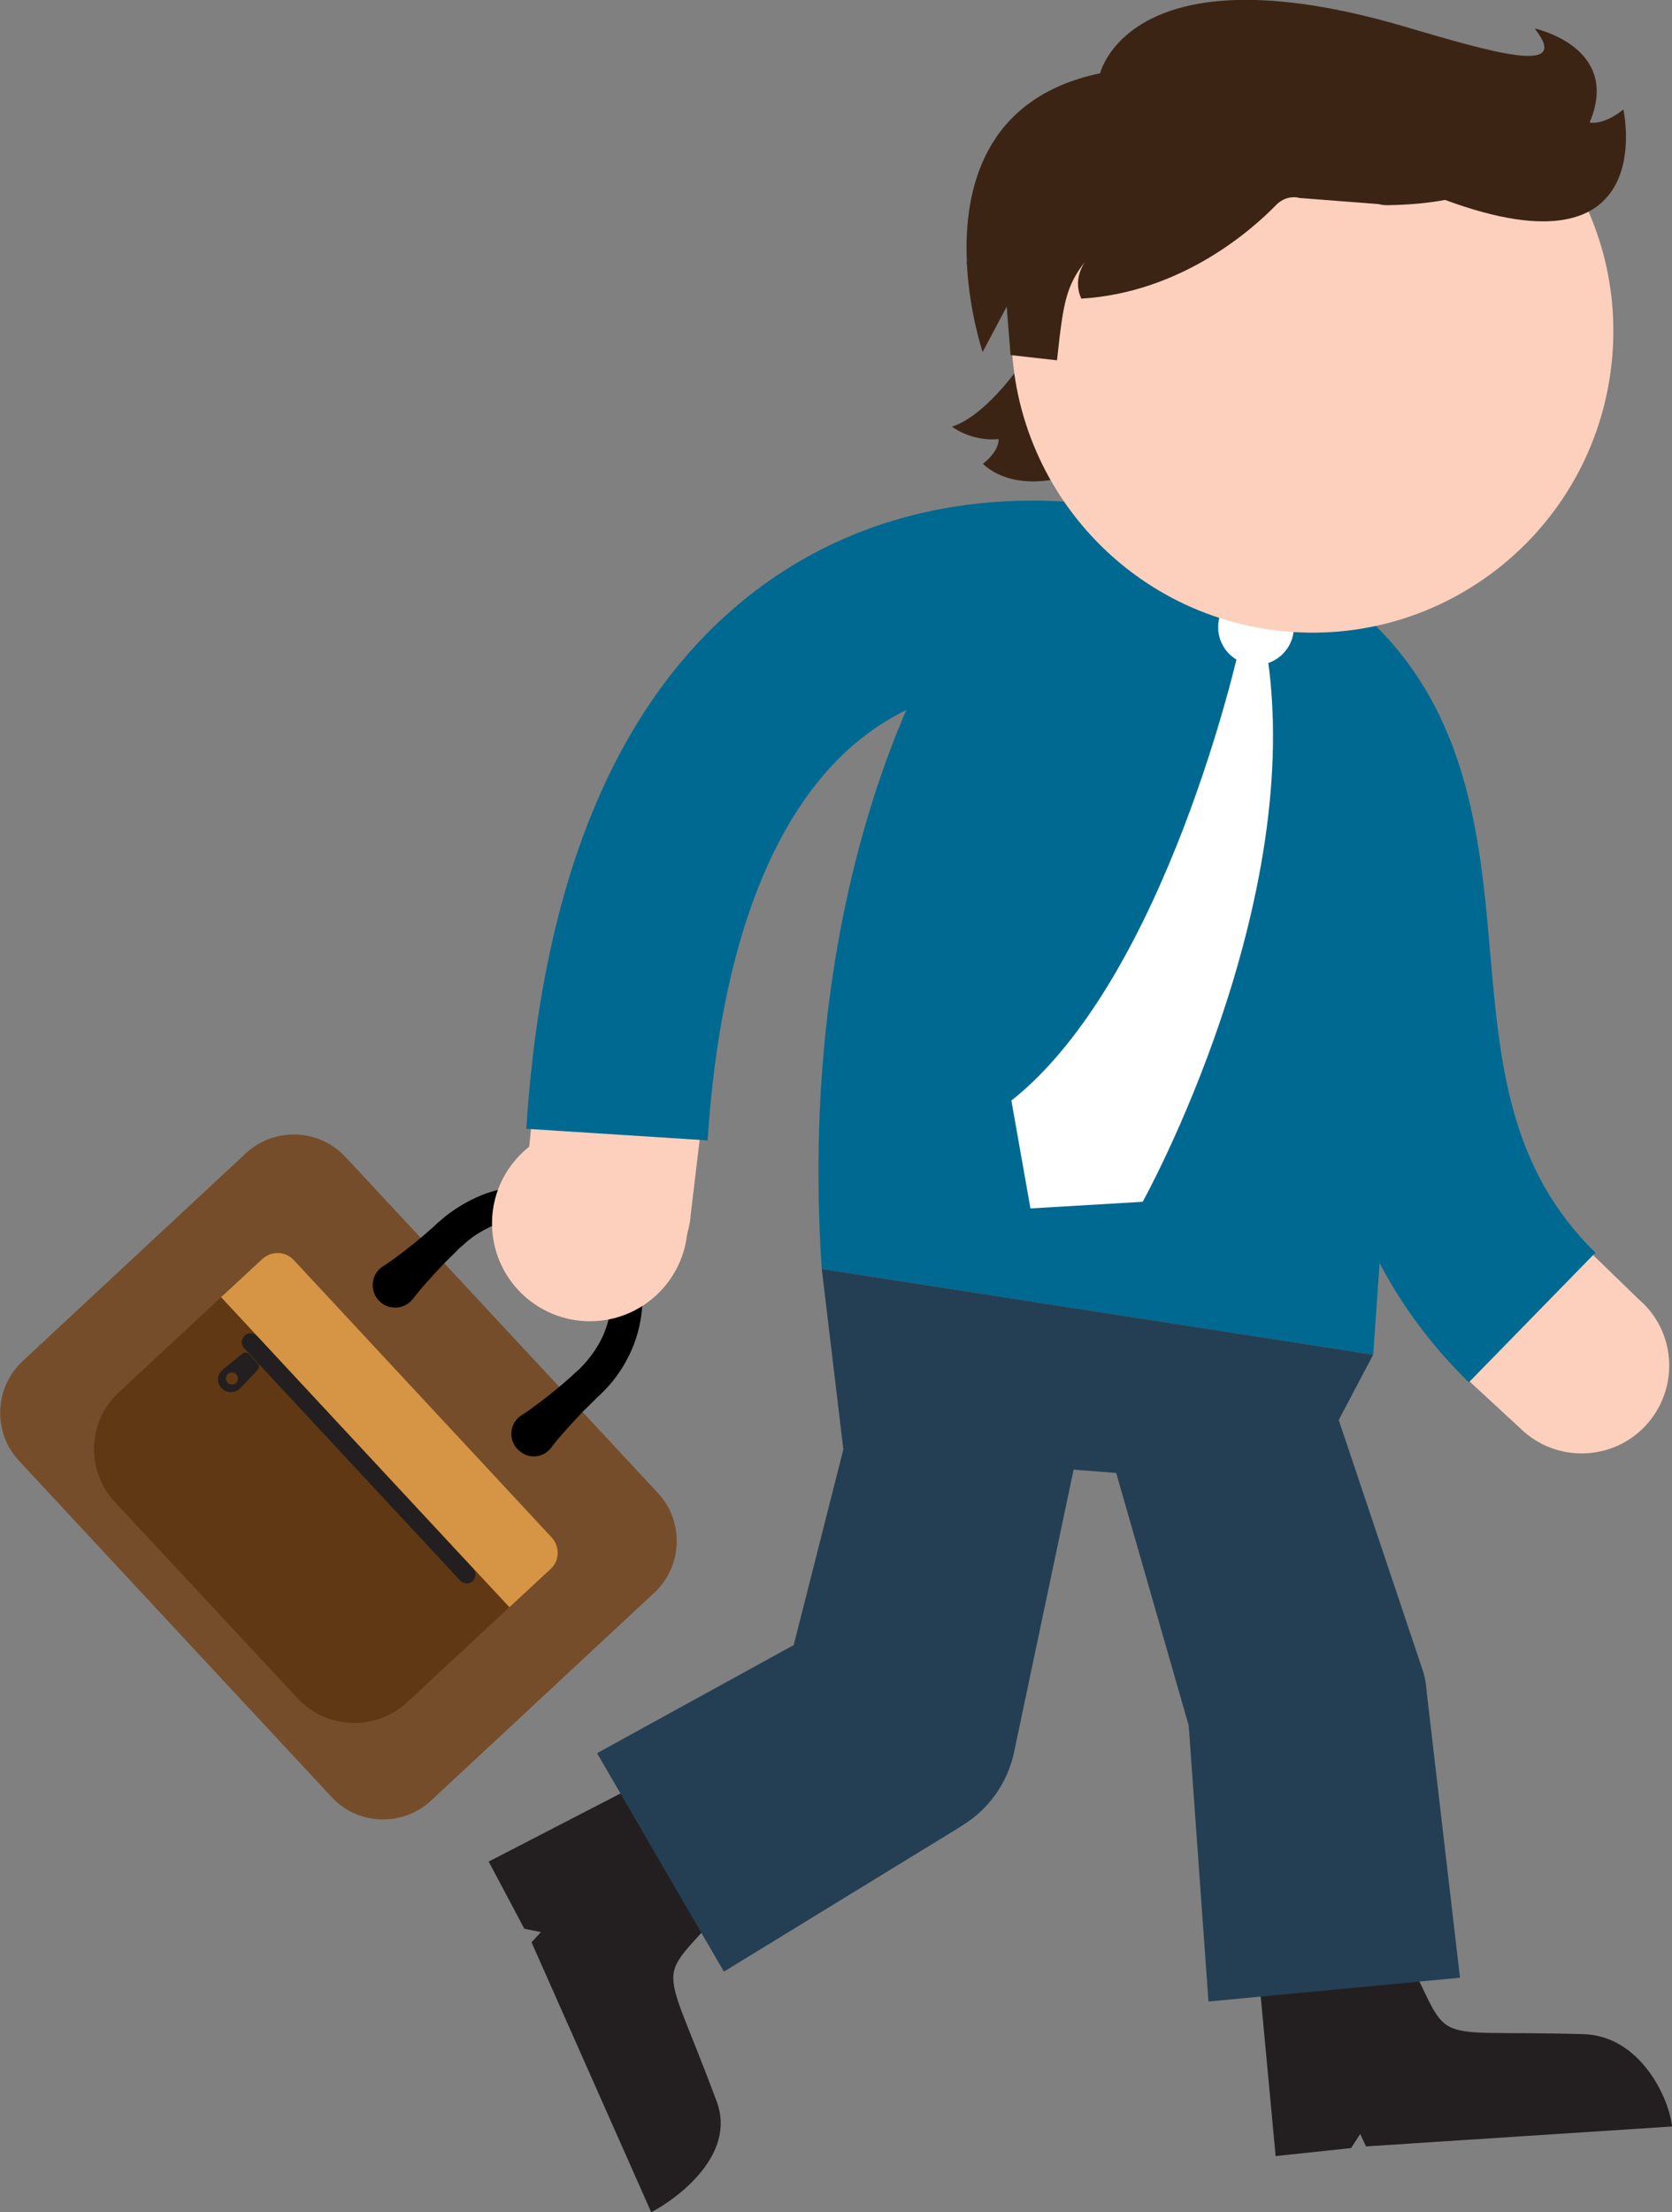
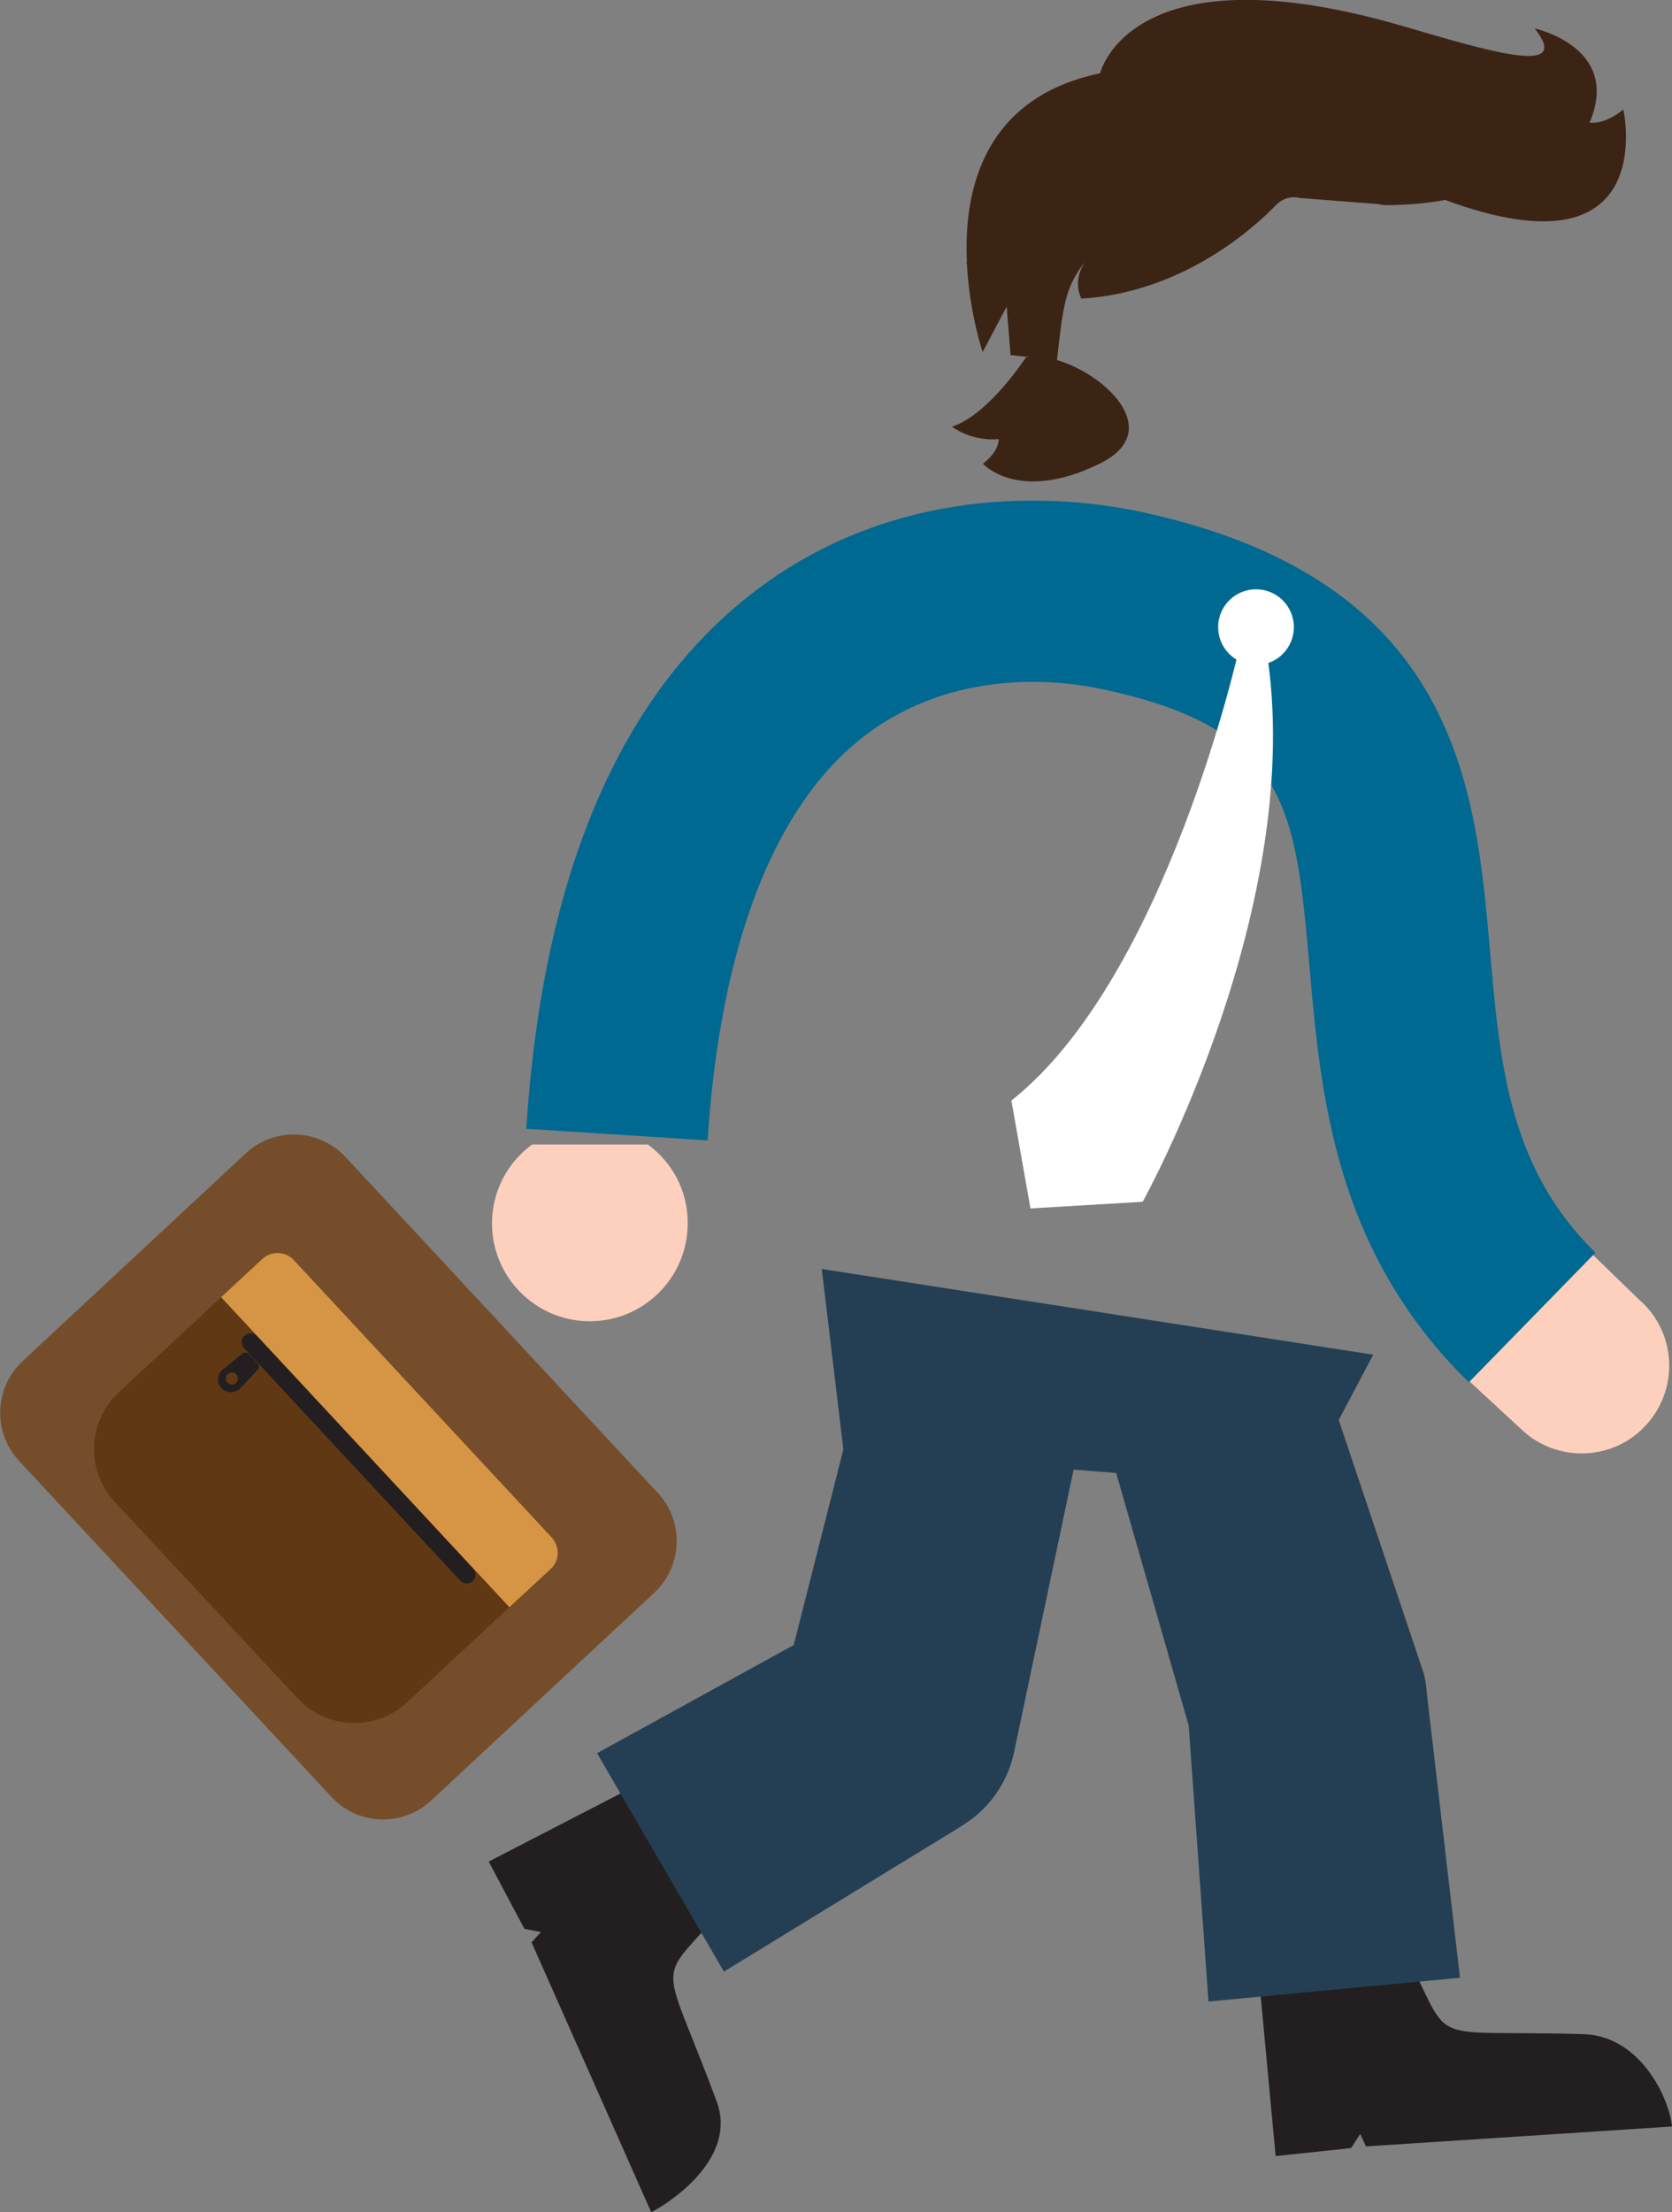
<svg xmlns="http://www.w3.org/2000/svg" version="1.1" x="0px" y="0px" viewBox="0 0 604.9 800" style="enable-background:new 0 0 604.9 800;" xml:space="preserve">
  <rect x="0" y="0" width="604.9" height="800" fill="#808080" stroke="none" />
  <style type="text/css">
	.st0{fill:#3C2415;}
	.st1{fill:#764D2A;}
	.st2{fill:#603813;}
	.st3{fill:#D69544;}
	.st4{fill:#231F20;}
	.st5{fill:#FCD0BD;}
	.st6{fill:#006991;}
	.st7{fill:#243F53;}
	.st8{fill:#FFFFFF;}
</style>
  <g id="Linjer_og_bakgrunnsfarge">
</g>
  <g id="Illustrasjoner">
    <g>
      <g>
        <path class="st0" d="M371.1,129.3c0,0-13.4,20.7-26.7,25c0,0,6.9,5.4,16.9,4.5c0,0,0.4,4.2-5.7,8.9c0,0,12.8,14.4,42.2,0     C427.1,153.4,388.1,125.5,371.1,129.3z" />
        <g>
          <path class="st1" d="M119.9,649.8L6.9,528.3c-9.6-10.3-9-26.5,1.3-36.1l80.7-75.1c10.3-9.6,26.5-9,36.1,1.3l113,121.5      c9.6,10.3,9,26.5-1.3,36.1L156,651.1C145.7,660.7,129.5,660.2,119.9,649.8z" />
          <g>
            <path class="st2" d="M107.6,614.1l-66.1-71C31,531.8,31.6,514,43,503.5l37-34.4l104.3,112.1l-37,34.4       C135.9,626.1,118.2,625.5,107.6,614.1z" />
            <path class="st3" d="M184.3,581.2L80,469.1l14.9-13.8c3.3-3,8.4-2.9,11.4,0.4l93.3,100.3c3,3.3,2.9,8.4-0.4,11.4L184.3,581.2z" />
            <g>
              <path class="st4" d="M87,502l6.2-6.6c0.6-0.7,0.6-1.7,0-2.4l-3.1-3.3c-0.6-0.7-1.7-0.8-2.4-0.2l-7.1,5.8        c-2.1,1.7-2.3,4.7-0.5,6.7l0.1,0.1C82.1,503.9,85.2,503.9,87,502z M82.3,500c-0.8-0.9-0.8-2.3,0.1-3.1        c0.9-0.8,2.3-0.8,3.1,0.1c0.8,0.9,0.8,2.3-0.1,3.1C84.6,500.9,83.2,500.9,82.3,500z" />
              <path class="st4" d="M166.5,571.6l-78.2-84.1c-1.2-1.3-1.1-3.3,0.2-4.5l0,0c1.3-1.2,3.3-1.1,4.5,0.2l78.2,84.1        c1.2,1.3,1.1,3.3-0.2,4.5l0,0C169.7,572.9,167.7,572.9,166.5,571.6z" />
            </g>
          </g>
-           <path d="M199.5,523.4c0,0,1.6-2.2,4.8-5.8c1.6-1.8,3.5-3.9,5.8-6.3c1.1-1.2,2.4-2.4,3.7-3.7c0.7-0.7,1.3-1.3,2-2      c0.3-0.3,0.7-0.7,1.1-1c0.4-0.4,0.8-0.8,1.2-1.2c3.3-3.2,6.3-7.2,8.8-11.9c2.5-4.7,4.3-10,5.1-15.8c0.8-5.7,0.6-11.9-1.1-17.8      c-1.7-5.9-4.8-11.7-9.1-16.3c-4.3-4.6-9.8-8.2-15.6-10.2c-5.8-2.1-11.9-2.8-17.7-2.4c-5.8,0.4-11.3,1.8-16.1,4      c-4.8,2.2-9,4.9-12.5,7.9c-0.4,0.4-0.8,0.7-1.3,1.1c-0.4,0.3-0.7,0.7-1.1,1c-0.7,0.7-1.4,1.3-2.1,1.9c-1.4,1.2-2.7,2.4-4,3.4      c-2.5,2.1-4.8,3.9-6.7,5.3c-3.8,2.9-6.1,4.3-6.1,4.3c-3.8,2.4-4.9,7.4-2.5,11.2c2.4,3.8,7.4,4.9,11.2,2.5c0.9-0.5,1.6-1.3,2.2-2      c0,0,1.6-2.2,4.8-5.8c1.6-1.8,3.5-3.9,5.8-6.3c1.1-1.2,2.4-2.4,3.7-3.7c0.7-0.7,1.3-1.3,2-2c0.3-0.3,0.7-0.7,1.1-1      c0.4-0.3,0.7-0.6,1-0.9c2.6-2.4,5.8-4.5,9.4-6.2c3.6-1.7,7.8-2.9,12.1-3.2c4.3-0.4,8.9,0.1,13.1,1.6c4.2,1.5,8.1,4,11.1,7.3      c3.1,3.3,5.3,7.3,6.5,11.6c1.2,4.3,1.4,8.9,0.7,13.1c-0.7,4.3-2.1,8.3-4.1,11.8c-2,3.5-4.4,6.5-6.9,9c-0.3,0.3-0.6,0.6-1,0.9      c-0.4,0.3-0.7,0.7-1.1,1c-0.7,0.7-1.4,1.3-2.1,1.9c-1.4,1.2-2.7,2.4-4,3.4c-2.5,2.1-4.8,3.9-6.7,5.3c-3.8,2.9-6.1,4.3-6.1,4.3      c-0.8,0.5-1.6,1.2-2.2,2c-2.7,3.6-1.9,8.7,1.7,11.3C191.8,527.8,196.9,527,199.5,523.4z" />
        </g>
        <path class="st5" d="M551.5,517.9c13.2,11.4,33.3,10,44.7-3.3c11.4-13.3,10-33.3-3.3-44.7L573,450.6l-43.8,46.7L551.5,517.9z" />
-         <path class="st5" d="M189.4,435.3c-1.1,16.7,11.6,31.1,28.3,32.2c16.7,1.1,31.1-11.6,32.2-28.4l3.3-27.5l-60.9-5.3L189.4,435.3z" />
        <path class="st6" d="M531.4,499.9c-48.7-47.7-53.6-104.3-57.6-149.8c-5.1-57.6-7.6-86.6-75.1-100.9c-14.9-3.2-53.1-7.9-85.5,16.6     c-32.9,24.9-52.6,75.6-57.2,146.6l-65.6-4.2c5.9-91.9,33.9-157.4,83.1-194.7c54-40.9,115.1-33.5,138.8-28.5     c115,24.5,121.6,99.3,126.8,159.4c3.5,40.1,6.8,78,38.1,108.6L531.4,499.9z" />
        <path class="st4" d="M235.6,800c8.7-4.5,31-20.4,23.7-40c-21.3-57.4-22.6-39.7,6.4-74.6l0,0l-22.1-46.7l-66.8,34.5l12.9,24.3     l6,1.2l-3.4,3.7L235.6,800z" />
        <path class="st4" d="M604.9,769c-0.9-9.8-11.2-32.8-32.1-33.4c-61.2-1.8-45.3,6.1-66.7-33.8l0,0l-51.6,3l7,74.9l27.3-2.9l3.3-5.1     l2.1,4.5L604.9,769z" />
        <path class="st7" d="M390.2,523l-23.3,110.5c-2.4,11.5-9.4,20.9-18.7,26.6l-1.7,1.1L261.9,713l-45.9-79l86.8-47.7l-20.5,27.7     l27.8-109.5L390.2,523z" />
        <path class="st7" d="M480.3,501.5l34.2,101.9c0.8,2.2,1.3,4.5,1.5,6.8l0.2,2.1l12,102.9l-91,8.6l-7.4-103.3l1.8,8.9L401.9,526     L480.3,501.5z" />
-         <path class="st6" d="M297.3,458.9l199.5,31l14-200.9l-81.6-68.1l-88,9.7C341.2,230.5,287.5,313,297.3,458.9" />
        <circle class="st8" cx="454.4" cy="226.8" r="13.7" />
        <path class="st8" d="M448.4,234c0,0-26.3,119.5-82.5,164l6.9,39l40.6-2.4c0,0,60.1-108,44.6-200.6H448.4z" />
        <path d="M520.1,79.5" />
-         <path class="st5" d="M366.6,107.8c-6.7,59.8,36.4,113.6,96.1,120.3c59.8,6.7,113.6-36.4,120.3-96.2     c6.7-59.7-36.4-113.6-96.1-120.3C427.1,5,373.2,48,366.6,107.8z" />
        <polygon class="st7" points="297.3,458.9 305.2,524.9 421.9,534.1 482.8,516.4 496.8,489.9    " />
        <path class="st5" d="M234.4,413.9h-41.9c-8.8,6.4-14.5,16.8-14.5,28.5c0,19.6,15.9,35.4,35.4,35.4c19.6,0,35.4-15.9,35.4-35.4     C248.9,430.7,243.2,420.3,234.4,413.9z" />
      </g>
      <path class="st0" d="M587.3,39.6c-7.3,5.9-12.2,4.7-12.2,4.7c11.6-27.3-19.9-34-19.9-34c13.8,17.3-15.4,8.6-47.1-0.7    C408.8-19.5,398,26.5,398,26.5c-42.1,8.8-49.4,42.2-48.2,68.1c-0.1,0.4-0.2,0.7-0.2,0.7c0.1,0,0.2,0,0.2,0c0.9,17.8,5.7,32,5.7,32    l8.7-16.4l1.4,17.5l16.8,1.9c2.5-22.9,3.3-27.5,12.4-38.5c0.6-0.3,0.7-0.7,0.7-0.7s-8.6,7.4-4.3,16.9c36.2-2.2,61.8-24.9,70.6-34    c2.2-2.2,5.4-3.2,8.4-2.4l28.5,2.2c1.1,0.3,2.2,0.4,3.2,0.4c8-0.1,15-0.8,20.9-1.9C601.2,101.3,587.3,39.6,587.3,39.6z" />
    </g>
  </g>
</svg>